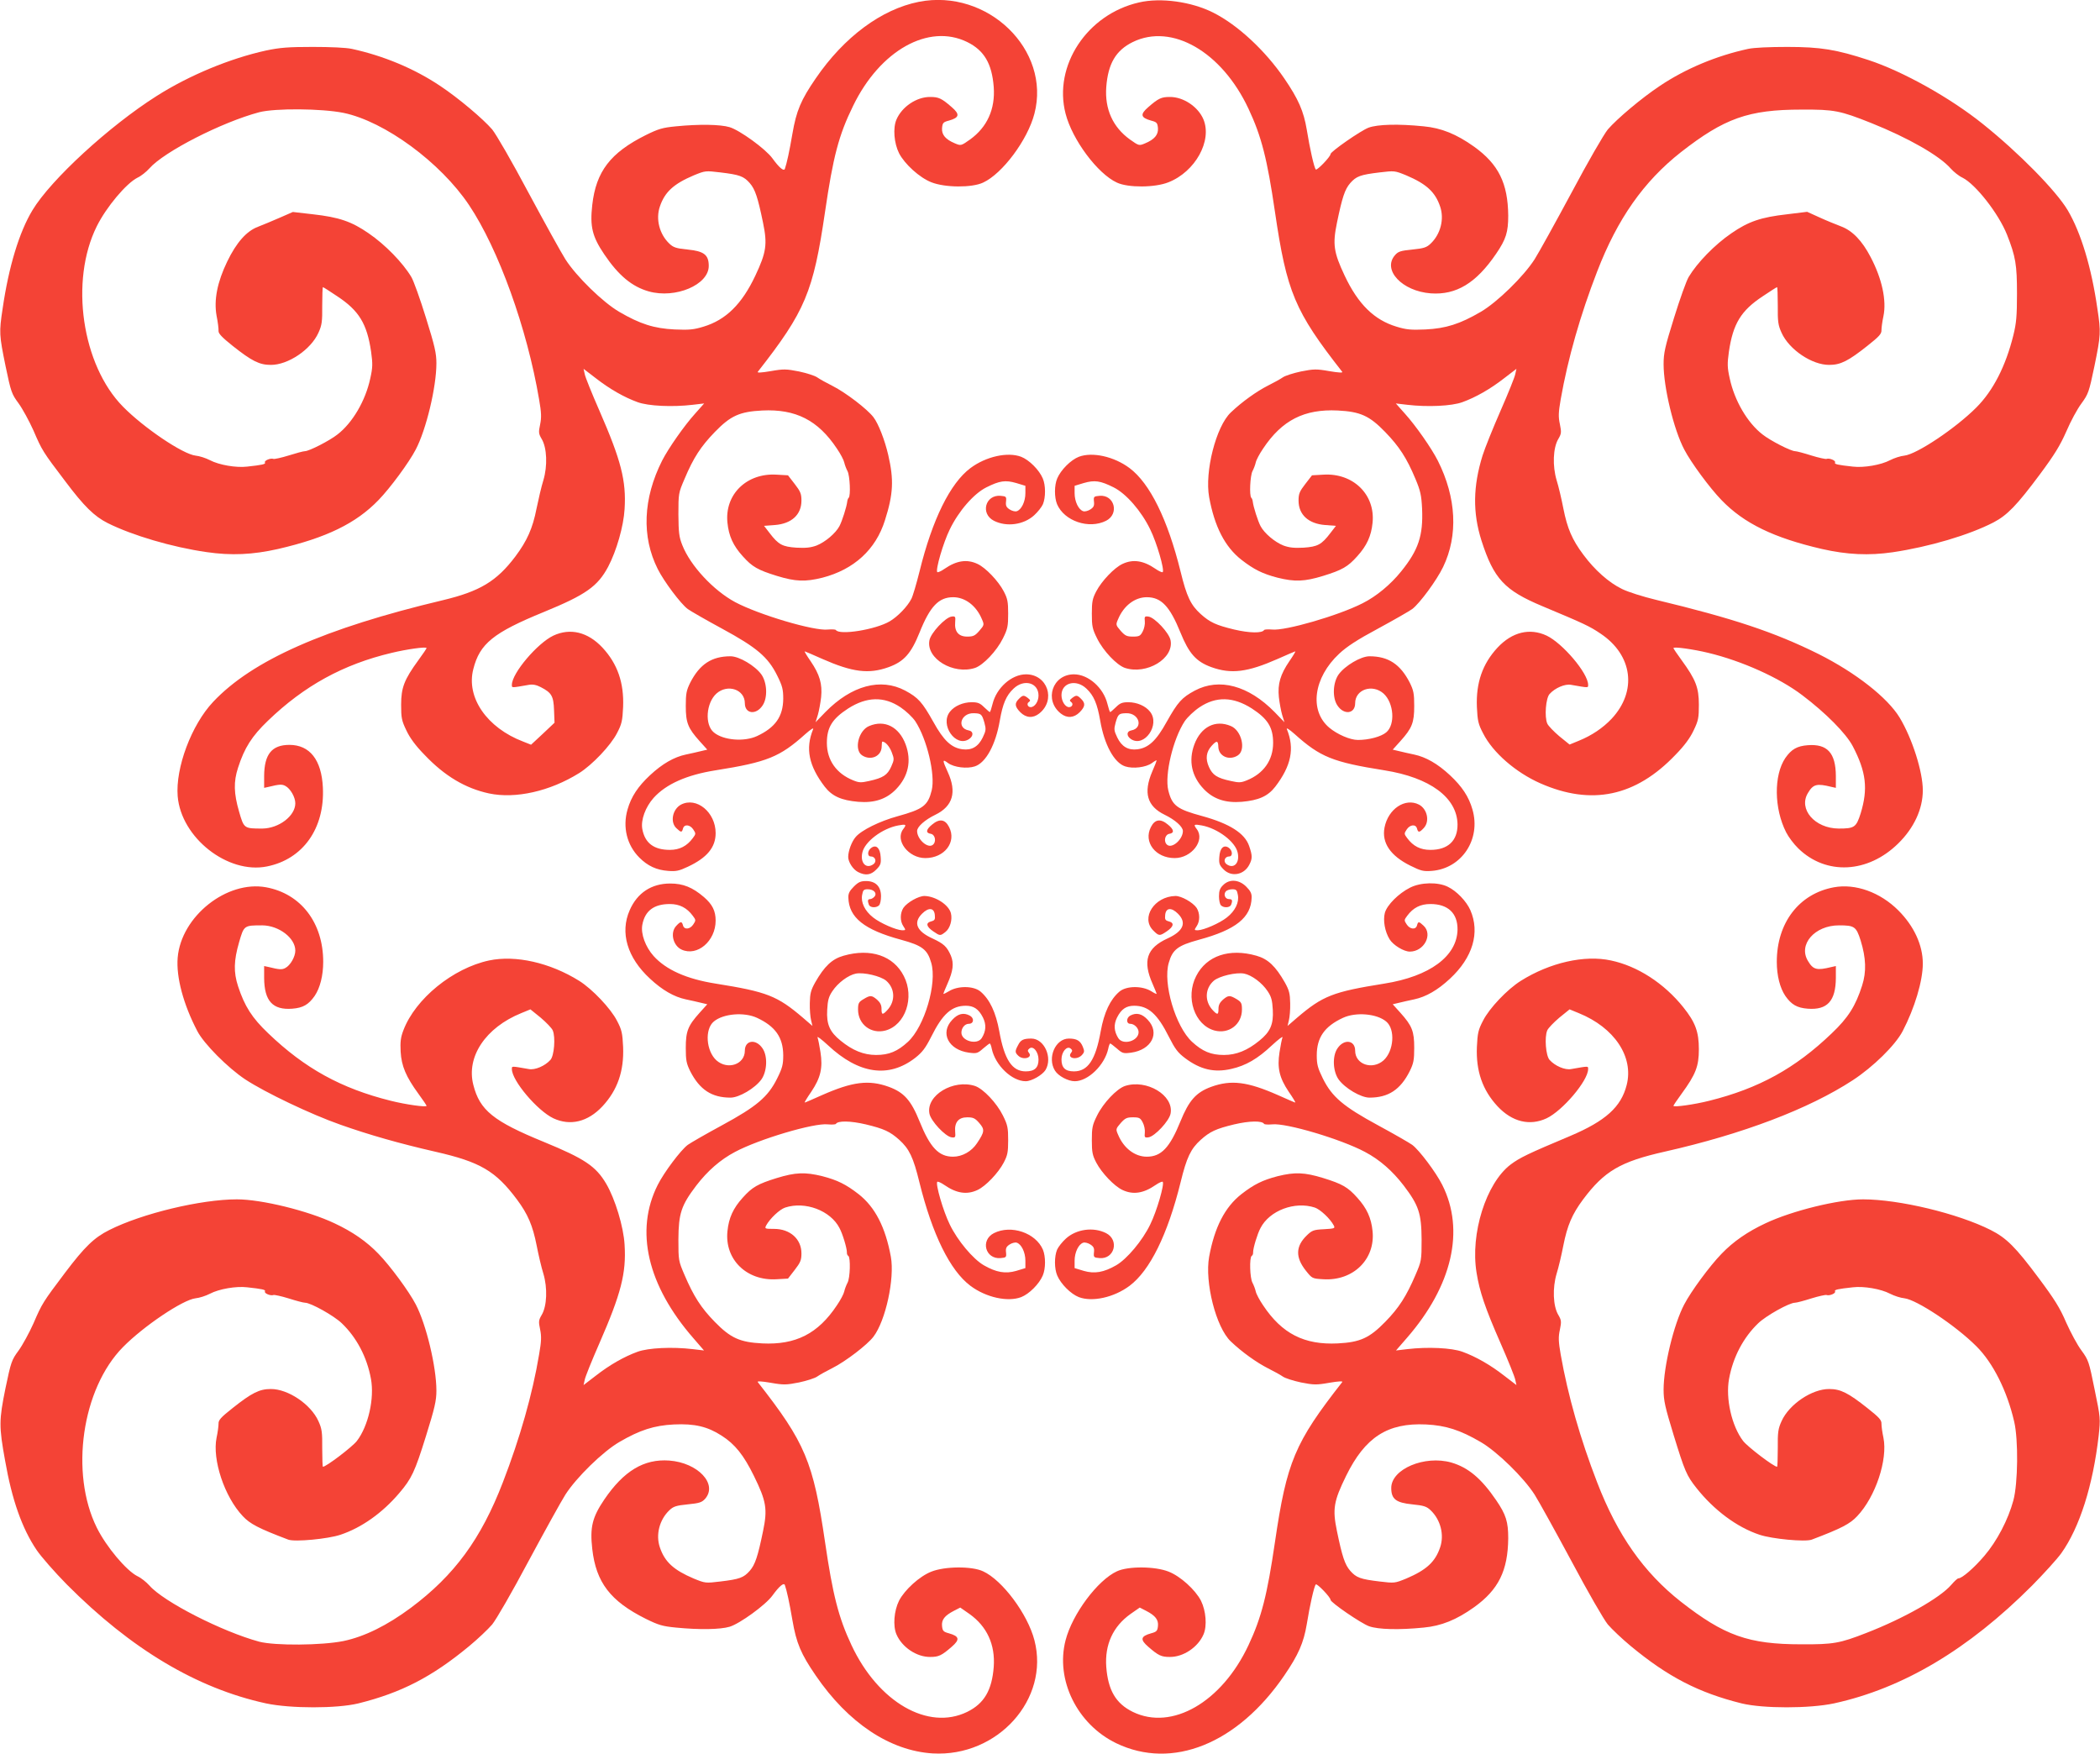
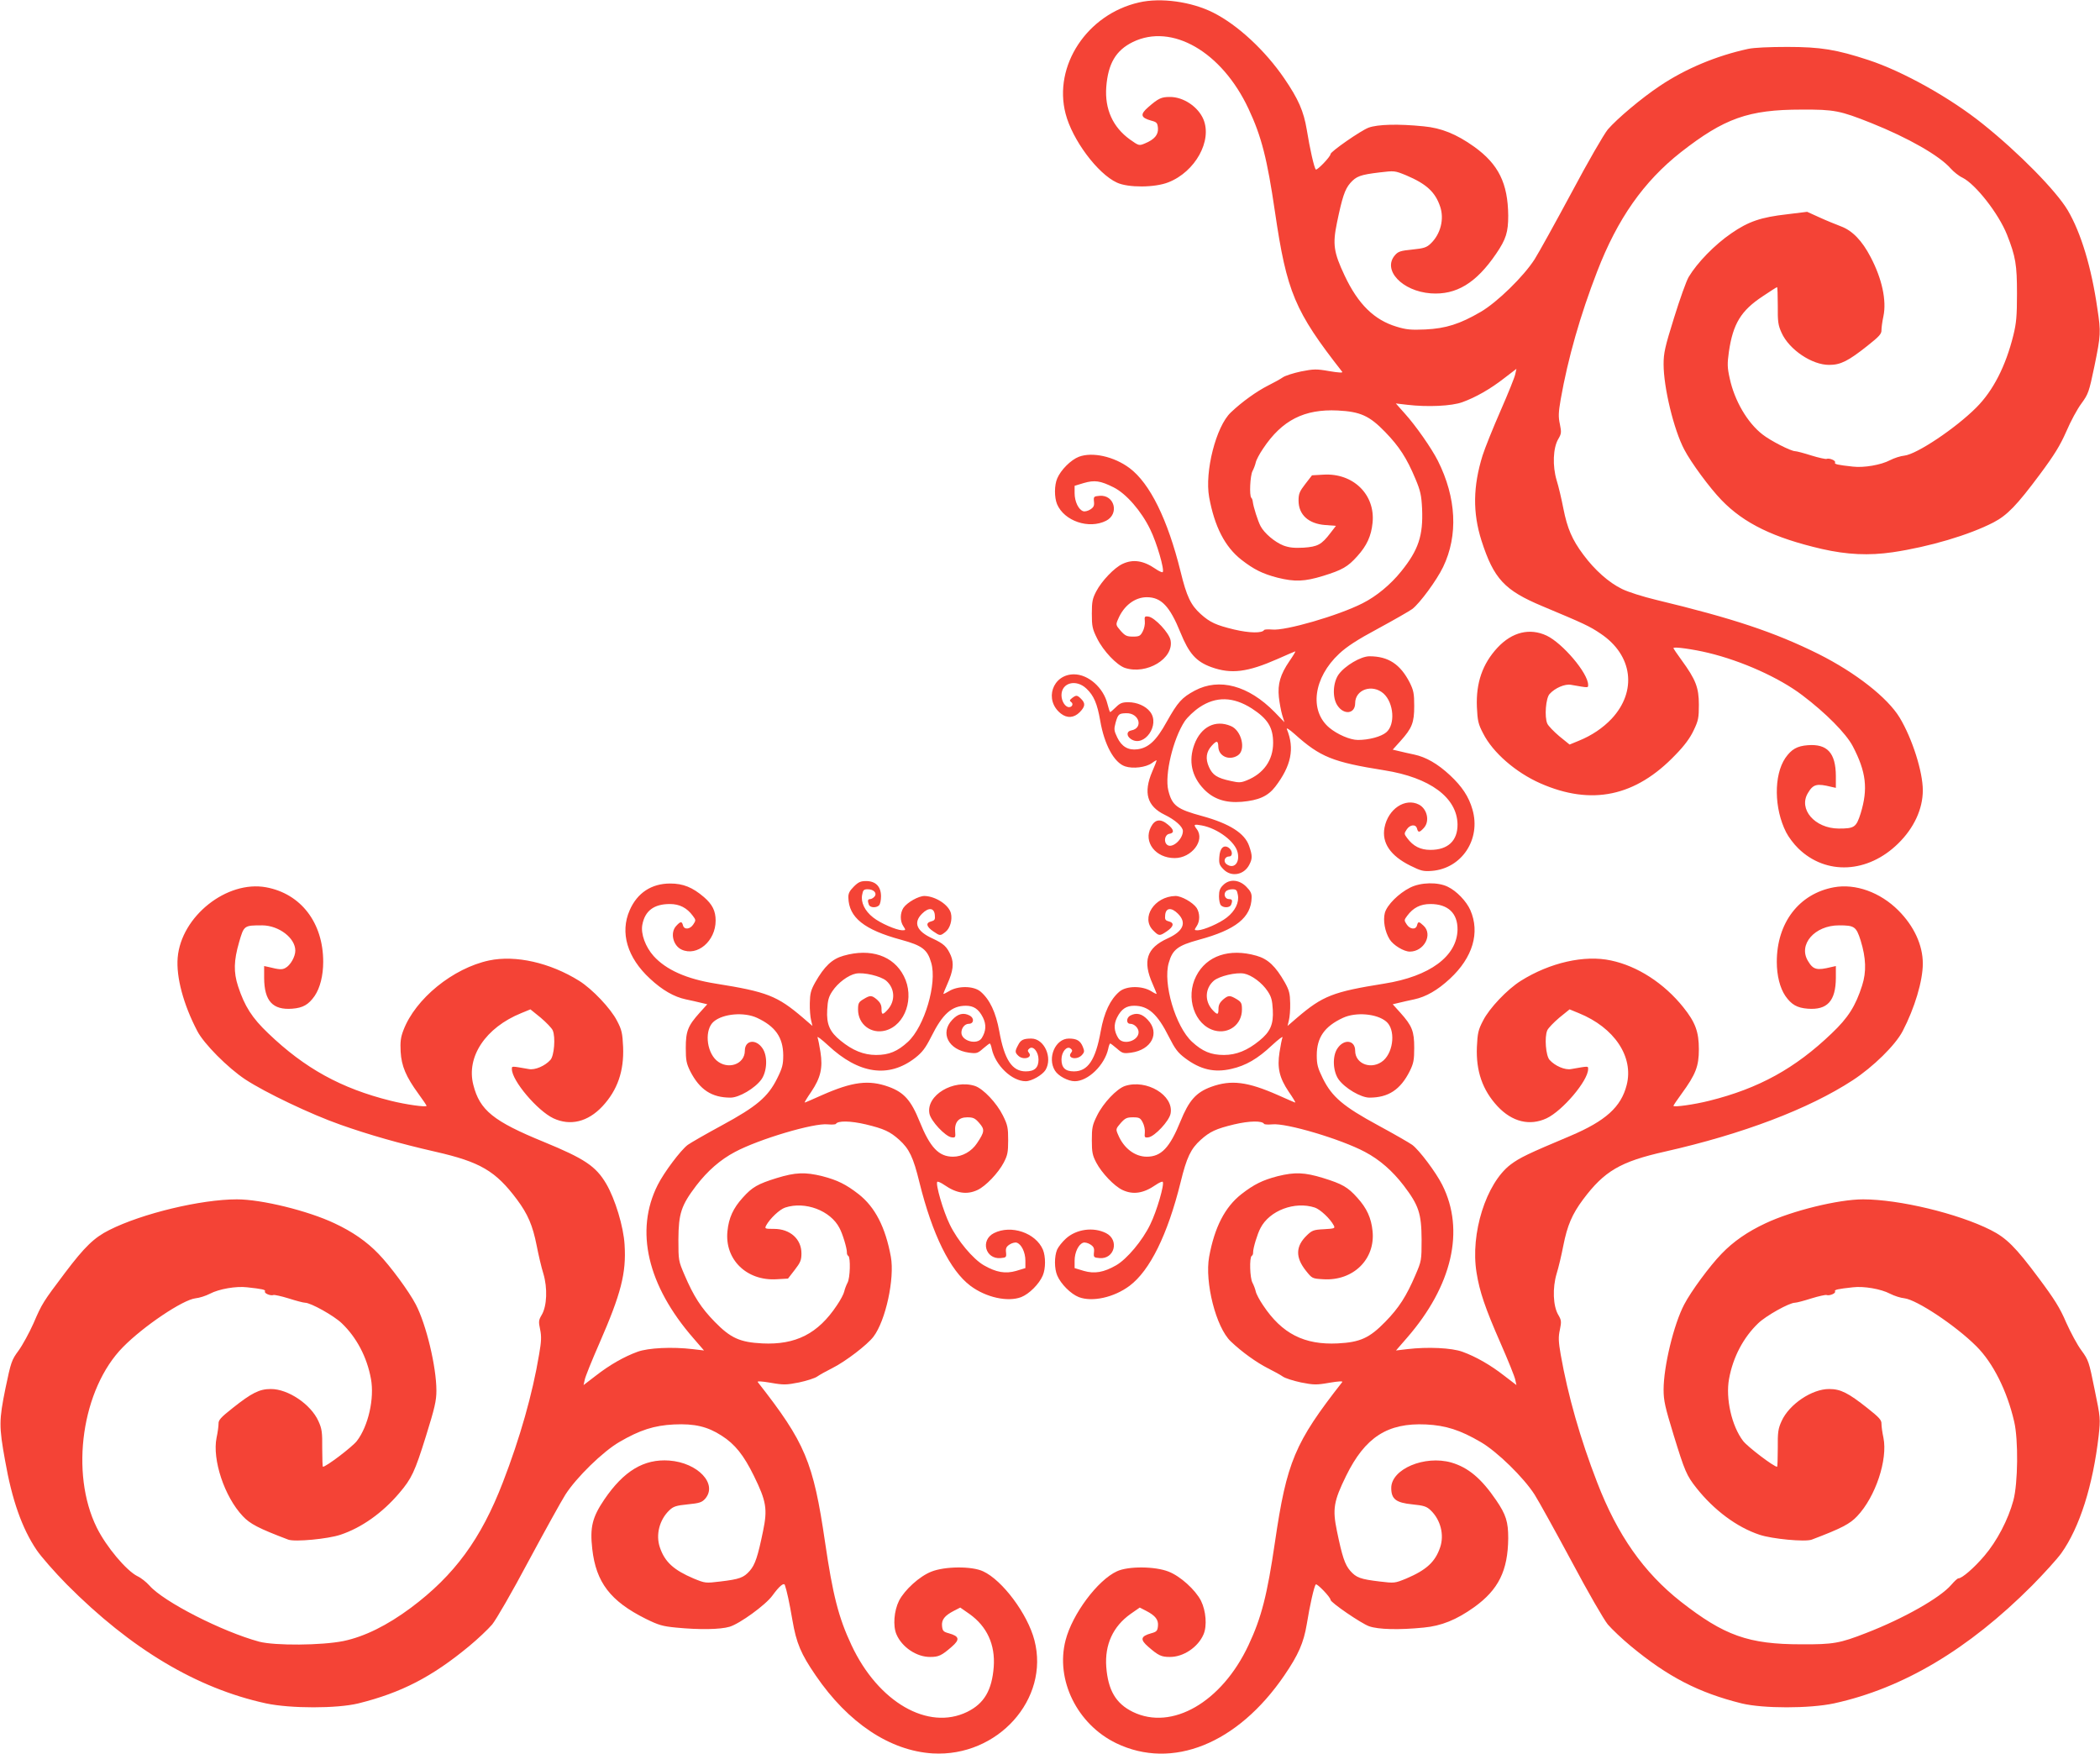
<svg xmlns="http://www.w3.org/2000/svg" version="1.0" width="1280pt" height="1069pt" viewBox="0 0 1280 1069" preserveAspectRatio="xMidYMid meet">
  <g transform="translate(0,1069) scale(0.1,-0.1)" fill="#f44336" stroke="none">
-     <path d="M5601 10679 c-228 -45 -456 -214 -629 -467 -90 -131 -118 -197 -142 -337 -19 -111 -34 -179 -46 -214 -6 -17 -34 6 -76 64 -41 57 -200 172 -261 190 -57 17 -185 19 -327 5 -82 -8 -106 -15 -185 -54 -214 -107 -302 -221 -325 -425 -15 -132 0 -193 73 -301 87 -129 169 -197 271 -226 163 -46 366 40 366 155 0 68 -29 90 -128 100 -71 7 -88 13 -112 36 -61 58 -84 150 -58 226 30 89 84 138 206 190 71 29 72 29 164 18 116 -14 141 -23 178 -65 33 -38 49 -87 81 -242 27 -131 20 -180 -47 -322 -82 -174 -180 -270 -316 -311 -59 -18 -87 -21 -176 -17 -125 6 -210 33 -337 107 -100 58 -262 216 -329 321 -26 41 -127 224 -225 406 -101 190 -196 354 -221 385 -55 64 -205 191 -318 266 -157 105 -344 183 -537 225 -37 8 -130 12 -240 12 -148 0 -198 -4 -284 -22 -218 -48 -466 -150 -666 -277 -289 -183 -645 -510 -757 -696 -81 -134 -145 -345 -182 -600 -22 -145 -21 -160 18 -351 33 -158 37 -169 79 -226 24 -33 65 -108 91 -166 53 -123 57 -129 192 -307 117 -156 179 -216 260 -257 150 -75 393 -147 603 -177 150 -22 281 -16 436 19 294 68 475 156 612 298 71 73 186 229 227 308 64 122 126 381 126 526 0 61 -10 105 -64 278 -35 113 -75 225 -89 248 -52 87 -159 197 -260 266 -104 72 -180 98 -340 116 l-122 14 -80 -35 c-44 -19 -103 -44 -132 -55 -70 -26 -132 -96 -188 -212 -61 -126 -82 -235 -65 -330 8 -39 13 -81 12 -93 -1 -16 21 -39 86 -91 116 -92 163 -116 232 -116 105 -1 245 93 291 196 21 46 24 68 23 166 0 61 2 112 4 112 3 0 42 -25 88 -56 132 -87 181 -167 206 -338 10 -73 10 -95 -5 -162 -29 -136 -108 -271 -200 -342 -48 -38 -173 -102 -199 -102 -9 0 -54 -12 -98 -26 -45 -14 -87 -23 -93 -21 -18 7 -59 -11 -52 -22 6 -10 -16 -15 -109 -25 -66 -8 -171 10 -226 39 -25 13 -65 26 -88 28 -78 9 -315 169 -442 298 -251 254 -326 767 -160 1100 58 117 180 262 248 296 22 10 54 36 72 56 89 102 441 282 670 343 97 25 380 23 514 -4 251 -52 591 -302 765 -562 180 -269 354 -753 427 -1185 14 -80 15 -110 6 -153 -10 -47 -9 -56 10 -88 32 -54 36 -164 10 -251 -12 -38 -30 -116 -42 -174 -23 -118 -57 -195 -129 -291 -114 -151 -216 -212 -441 -266 -723 -172 -1163 -367 -1401 -620 -132 -140 -230 -402 -216 -575 21 -253 305 -476 544 -428 220 44 353 232 341 481 -8 169 -80 260 -204 260 -107 0 -153 -57 -154 -189 l0 -73 27 6 c65 16 82 17 102 6 31 -16 61 -69 61 -106 0 -77 -100 -153 -201 -154 -112 0 -112 0 -142 104 -32 111 -34 181 -6 267 39 121 84 192 182 286 221 213 459 344 755 414 91 22 212 39 212 29 0 -3 -22 -36 -50 -74 -86 -118 -105 -167 -105 -271 0 -80 3 -97 32 -157 21 -45 56 -93 110 -148 123 -130 250 -205 394 -236 161 -34 371 13 549 124 80 50 193 169 231 244 29 55 33 75 37 159 6 147 -34 263 -126 362 -89 95 -196 121 -299 73 -97 -46 -253 -229 -253 -300 0 -19 -5 -19 104 0 23 4 45 0 72 -14 66 -34 78 -54 81 -140 l3 -77 -71 -67 -72 -67 -48 19 c-221 84 -349 269 -304 442 39 155 122 222 430 348 256 105 328 156 392 276 51 97 94 247 100 351 11 173 -22 299 -153 599 -46 105 -87 206 -90 224 l-7 32 73 -56 c87 -68 176 -118 256 -147 65 -24 212 -31 338 -16 l68 8 -56 -63 c-65 -72 -161 -209 -200 -285 -117 -232 -126 -464 -27 -661 38 -76 140 -212 183 -244 18 -13 112 -67 208 -119 212 -115 281 -173 337 -286 32 -64 37 -85 37 -142 -1 -108 -48 -175 -159 -227 -79 -37 -207 -26 -264 22 -57 47 -47 180 16 237 68 60 173 25 173 -59 0 -65 68 -74 108 -14 32 47 28 139 -7 189 -39 54 -136 111 -188 111 -115 0 -188 -48 -246 -161 -23 -47 -27 -66 -27 -142 0 -102 13 -135 85 -215 l46 -51 -38 -9 c-21 -5 -63 -15 -93 -21 -71 -15 -143 -56 -218 -126 -73 -68 -115 -131 -137 -209 -31 -107 -4 -217 72 -293 51 -51 105 -76 175 -81 48 -4 67 0 120 25 118 55 170 119 170 205 0 127 -116 223 -211 174 -52 -28 -68 -107 -28 -144 29 -27 33 -27 40 -2 7 28 43 25 63 -6 16 -24 16 -27 -3 -52 -36 -49 -81 -72 -140 -72 -97 0 -152 41 -168 127 -10 55 19 134 69 190 76 84 201 140 378 168 315 50 391 81 547 221 34 30 52 41 47 29 -48 -118 -26 -223 71 -350 45 -58 101 -83 204 -92 99 -8 172 16 231 77 75 78 95 173 58 273 -40 107 -128 152 -222 112 -66 -27 -94 -146 -43 -179 52 -34 117 -6 119 52 0 18 2 32 4 32 18 0 43 -28 57 -64 16 -42 16 -46 -3 -89 -23 -51 -49 -68 -134 -87 -49 -11 -62 -11 -98 4 -102 41 -160 123 -160 228 0 95 33 147 130 210 113 72 218 75 319 7 33 -22 73 -60 90 -85 71 -108 123 -326 100 -421 -23 -93 -52 -115 -208 -158 -109 -30 -221 -85 -256 -127 -24 -28 -45 -85 -45 -121 0 -31 29 -76 60 -92 45 -23 78 -19 111 15 26 26 30 36 27 76 -3 54 -26 77 -55 58 -26 -16 -29 -54 -5 -54 27 0 38 -31 16 -47 -44 -32 -82 7 -68 70 14 67 122 148 219 166 49 9 52 6 30 -23 -51 -68 32 -176 135 -176 117 0 192 98 145 189 -24 48 -59 53 -104 15 -37 -30 -40 -51 -8 -56 27 -4 36 -48 13 -67 -30 -25 -96 33 -96 84 0 26 47 68 111 99 107 52 132 138 76 260 -34 74 -34 82 2 55 36 -26 115 -36 163 -20 67 22 127 132 152 279 18 103 39 153 84 195 64 61 152 36 152 -42 0 -37 -23 -71 -48 -71 -18 0 -26 22 -11 31 11 8 10 12 -5 24 -26 20 -32 19 -56 -5 -27 -27 -25 -46 9 -81 35 -35 77 -38 115 -8 104 82 51 239 -80 239 -88 0 -180 -82 -204 -180 -7 -28 -14 -50 -17 -50 -2 0 -18 14 -35 30 -24 24 -38 30 -75 30 -53 0 -106 -23 -133 -58 -63 -79 35 -220 116 -167 29 19 28 48 -1 53 -76 14 -49 107 30 105 46 -1 50 -6 65 -57 11 -41 10 -49 -10 -91 -27 -56 -67 -79 -123 -72 -68 9 -115 53 -178 167 -68 121 -92 148 -172 191 -149 79 -327 31 -486 -131 l-60 -62 14 45 c7 24 16 73 20 108 8 81 -9 138 -64 219 -23 33 -39 60 -36 60 2 0 51 -21 107 -46 184 -81 283 -94 405 -50 93 34 136 82 188 211 64 160 117 215 205 215 73 0 141 -52 175 -134 15 -34 14 -36 -16 -71 -26 -30 -37 -35 -74 -35 -53 0 -78 31 -73 88 3 34 1 37 -22 34 -38 -5 -127 -100 -135 -145 -21 -111 146 -211 278 -168 50 17 132 103 170 180 29 58 32 75 32 151 0 73 -4 92 -27 136 -33 63 -110 144 -160 167 -64 30 -127 21 -201 -30 -20 -14 -40 -23 -44 -20 -12 13 36 179 76 260 54 112 147 219 224 257 80 40 115 45 181 26 l56 -17 0 -45 c0 -51 -24 -101 -53 -110 -10 -3 -29 2 -43 11 -20 13 -25 23 -22 48 3 30 1 32 -33 35 -93 8 -125 -109 -41 -152 77 -39 181 -25 245 33 22 20 46 50 54 68 17 42 17 115 -1 157 -22 52 -83 113 -132 132 -82 31 -214 2 -309 -69 -123 -92 -232 -312 -310 -629 -19 -76 -41 -151 -50 -168 -24 -47 -83 -108 -132 -137 -87 -51 -307 -86 -328 -53 -3 4 -24 5 -49 3 -83 -10 -420 90 -565 167 -132 71 -273 222 -322 347 -20 50 -23 76 -24 188 0 128 1 131 37 215 55 131 100 199 185 287 96 99 151 124 289 131 204 10 340 -59 455 -232 22 -32 42 -70 45 -85 3 -14 12 -38 20 -53 14 -27 20 -149 7 -162 -4 -3 -8 -14 -9 -24 -4 -33 -31 -117 -47 -148 -23 -44 -87 -98 -140 -119 -36 -13 -65 -16 -123 -13 -85 6 -109 18 -163 89 l-34 44 66 5 c102 8 162 63 162 149 0 41 -6 56 -41 101 l-41 53 -70 4 c-182 11 -317 -121 -299 -293 8 -81 35 -140 93 -204 58 -65 92 -84 208 -120 114 -35 173 -37 278 -11 192 50 325 171 381 350 51 160 55 247 20 398 -21 91 -60 191 -90 230 -38 50 -169 150 -248 190 -38 19 -81 43 -95 53 -14 10 -64 26 -111 36 -77 15 -93 16 -172 2 -59 -10 -85 -11 -79 -4 289 369 338 485 410 976 49 334 83 466 171 645 164 338 460 504 695 389 104 -51 151 -132 162 -274 10 -135 -40 -245 -144 -320 -55 -39 -56 -39 -92 -24 -58 24 -82 53 -79 93 3 32 7 37 42 46 64 18 68 38 17 82 -62 54 -80 62 -131 62 -83 1 -173 -60 -206 -138 -22 -51 -15 -143 16 -205 34 -66 125 -149 197 -177 83 -33 247 -34 315 -2 118 54 272 261 313 420 102 389 -285 764 -704 682z" />
    <path d="M6942 10675 c-316 -72 -523 -386 -447 -678 41 -159 195 -366 313 -420 68 -32 232 -31 314 2 163 64 268 253 213 384 -32 76 -122 137 -205 136 -51 0 -69 -8 -131 -62 -51 -44 -47 -64 17 -82 35 -9 39 -14 42 -46 3 -40 -21 -69 -79 -93 -36 -15 -37 -15 -92 24 -104 75 -154 185 -144 320 11 142 58 223 162 274 238 116 542 -59 705 -407 79 -168 114 -306 161 -627 72 -491 121 -607 410 -976 6 -7 -20 -6 -79 4 -79 14 -95 13 -172 -2 -47 -10 -97 -26 -111 -36 -14 -10 -54 -32 -90 -50 -69 -35 -159 -99 -227 -164 -90 -85 -160 -361 -132 -516 33 -180 96 -303 197 -382 76 -59 128 -85 220 -109 105 -26 164 -24 278 11 116 36 150 55 208 120 58 64 85 123 93 203 18 172 -118 305 -299 294 l-70 -4 -41 -53 c-35 -45 -41 -60 -41 -101 0 -86 60 -141 162 -149 l66 -5 -34 -44 c-54 -71 -78 -83 -163 -89 -58 -3 -87 0 -123 13 -53 21 -117 75 -140 119 -16 31 -43 115 -47 148 -1 10 -5 21 -9 24 -13 13 -7 135 7 162 8 15 17 39 20 53 3 15 23 53 45 85 115 173 251 242 455 232 138 -7 193 -32 289 -131 86 -89 131 -158 185 -287 30 -72 36 -99 40 -181 7 -163 -22 -251 -127 -381 -65 -81 -152 -153 -236 -195 -147 -75 -472 -169 -551 -160 -25 2 -46 1 -49 -3 -12 -20 -88 -19 -182 3 -112 27 -148 44 -204 94 -61 55 -86 107 -123 259 -79 319 -187 538 -311 631 -95 71 -227 100 -309 69 -49 -19 -110 -80 -132 -132 -18 -42 -18 -115 -1 -157 44 -103 194 -154 299 -101 82 42 51 160 -40 152 -35 -3 -37 -5 -34 -35 3 -25 -2 -35 -22 -48 -14 -9 -33 -14 -43 -11 -29 9 -53 59 -53 110 l0 45 56 17 c66 19 101 14 181 -26 77 -38 170 -145 224 -257 40 -81 88 -247 76 -260 -4 -3 -24 6 -44 20 -74 51 -137 60 -201 30 -50 -23 -127 -104 -160 -167 -23 -44 -27 -63 -27 -136 0 -76 3 -93 32 -151 38 -77 120 -163 170 -180 132 -43 299 57 278 168 -8 45 -97 140 -135 145 -23 3 -25 0 -22 -29 2 -17 -4 -46 -13 -62 -14 -27 -21 -31 -59 -31 -38 0 -48 5 -75 35 -30 35 -31 37 -16 71 34 82 102 134 175 134 88 0 140 -55 205 -215 52 -128 95 -177 188 -211 122 -44 221 -31 405 50 56 25 105 46 107 46 3 0 -13 -27 -36 -60 -55 -81 -72 -138 -64 -219 4 -35 13 -84 20 -108 l14 -45 -60 62 c-159 162 -337 210 -486 131 -80 -43 -104 -70 -172 -191 -63 -114 -110 -158 -178 -167 -56 -7 -96 16 -123 72 -20 42 -21 50 -10 91 15 51 19 56 65 57 79 2 106 -91 30 -105 -29 -5 -30 -34 -1 -53 81 -53 179 88 116 167 -27 35 -80 58 -133 58 -37 0 -51 -6 -75 -30 -17 -17 -33 -30 -35 -30 -3 0 -10 22 -17 50 -24 98 -116 180 -204 180 -131 0 -184 -157 -80 -239 38 -30 80 -27 115 8 34 35 36 54 9 81 -24 24 -30 25 -56 5 -15 -12 -16 -16 -5 -24 15 -10 7 -31 -13 -31 -23 0 -46 36 -46 73 0 76 89 100 152 40 45 -42 66 -92 84 -195 25 -147 85 -257 152 -279 48 -16 127 -6 163 20 16 12 29 19 29 16 0 -3 -12 -34 -27 -68 -55 -129 -31 -211 76 -263 64 -31 111 -73 111 -99 0 -51 -66 -109 -96 -84 -23 19 -14 63 14 67 31 5 28 26 -9 56 -45 38 -80 33 -104 -15 -47 -91 28 -189 145 -189 103 0 186 108 135 176 -22 29 -19 32 30 23 97 -18 205 -99 219 -166 14 -63 -24 -102 -68 -70 -22 16 -11 47 16 47 24 0 21 38 -4 54 -30 19 -53 -4 -56 -58 -3 -40 1 -50 27 -76 47 -47 124 -33 156 30 19 37 19 55 -1 113 -26 78 -119 137 -286 183 -155 42 -184 64 -207 157 -23 95 29 313 100 421 17 25 57 63 90 85 101 68 206 65 319 -7 97 -63 130 -115 130 -210 0 -105 -58 -187 -160 -228 -36 -15 -49 -15 -98 -4 -84 18 -111 36 -133 85 -23 51 -17 93 17 130 30 33 39 32 40 -7 2 -58 67 -86 119 -52 51 33 23 152 -43 179 -94 40 -182 -5 -222 -112 -37 -100 -17 -195 58 -273 59 -61 132 -85 231 -77 103 9 159 34 204 92 97 127 119 232 71 350 -5 12 13 1 47 -29 156 -140 232 -171 547 -221 278 -44 443 -166 446 -329 1 -100 -58 -156 -165 -156 -61 0 -105 22 -142 72 -19 25 -19 28 -3 52 20 31 56 34 63 6 7 -26 15 -25 41 3 38 40 22 116 -29 143 -84 43 -188 -26 -210 -140 -18 -93 36 -172 157 -232 64 -32 80 -36 131 -32 182 14 301 192 248 374 -22 78 -64 141 -137 209 -75 70 -147 111 -218 126 -30 6 -72 16 -93 21 l-38 9 46 51 c72 80 85 113 85 215 0 76 -4 95 -27 142 -58 113 -131 161 -246 161 -52 0 -149 -57 -188 -111 -35 -50 -39 -142 -7 -189 40 -60 108 -51 108 14 0 84 105 119 173 59 63 -57 73 -190 16 -237 -31 -26 -105 -46 -172 -46 -48 0 -126 34 -175 75 -123 104 -96 305 61 451 46 43 110 85 237 153 96 52 190 106 208 119 46 35 149 175 188 256 93 193 81 423 -32 648 -39 77 -135 214 -200 286 l-56 63 68 -8 c126 -15 273 -8 338 16 80 29 169 79 256 147 l73 56 -7 -32 c-3 -18 -44 -119 -90 -224 -46 -105 -95 -227 -109 -271 -59 -189 -61 -350 -7 -520 75 -233 140 -303 372 -400 253 -106 286 -121 354 -167 196 -131 224 -351 67 -519 -53 -56 -121 -102 -200 -134 l-56 -23 -63 51 c-34 29 -67 63 -73 77 -18 41 -9 155 14 180 33 37 94 63 131 56 109 -19 104 -19 104 0 0 71 -156 254 -253 300 -103 48 -210 22 -299 -73 -92 -99 -132 -215 -126 -362 4 -84 8 -104 38 -161 59 -117 199 -238 348 -304 313 -138 582 -81 825 174 54 55 89 103 110 148 29 60 32 77 32 157 0 104 -19 153 -105 271 -28 38 -50 71 -50 74 0 10 121 -7 212 -29 204 -49 432 -151 573 -258 143 -108 267 -233 308 -311 82 -157 94 -260 48 -410 -27 -85 -38 -92 -134 -92 -146 1 -247 119 -187 217 32 54 54 59 143 37 l27 -6 0 73 c-1 140 -52 196 -171 187 -66 -5 -100 -25 -137 -78 -71 -105 -69 -308 5 -453 14 -28 47 -72 74 -98 169 -165 424 -152 609 30 96 94 150 210 150 324 0 113 -64 315 -141 443 -74 122 -268 274 -495 388 -268 133 -520 217 -990 330 -79 19 -171 48 -207 66 -81 39 -168 117 -236 209 -69 92 -98 161 -122 282 -11 57 -29 134 -41 172 -26 87 -22 197 10 251 19 32 20 41 10 90 -10 45 -9 72 5 153 44 249 119 512 222 778 124 322 284 549 510 727 265 207 412 260 735 260 201 1 235 -6 426 -82 225 -90 416 -199 484 -277 18 -20 50 -46 72 -56 80 -40 220 -219 271 -347 53 -134 61 -184 61 -360 0 -136 -4 -180 -22 -253 -47 -190 -124 -339 -226 -441 -127 -127 -362 -284 -438 -293 -23 -2 -63 -15 -88 -28 -55 -29 -160 -47 -226 -39 -93 10 -115 15 -109 25 7 11 -34 29 -52 22 -6 -2 -48 7 -93 21 -44 14 -89 26 -98 26 -26 0 -151 64 -199 102 -92 71 -171 206 -200 342 -15 67 -15 89 -5 162 25 171 74 251 206 338 46 31 85 56 88 56 2 0 4 -51 4 -112 -1 -98 2 -120 23 -166 46 -103 186 -197 291 -196 69 0 116 24 232 116 72 57 87 73 86 96 0 15 5 53 12 85 20 96 -9 229 -78 360 -52 100 -111 161 -180 187 -31 12 -91 36 -132 55 l-75 34 -122 -15 c-160 -18 -236 -44 -340 -116 -101 -69 -208 -179 -260 -266 -14 -23 -54 -135 -89 -248 -56 -179 -64 -216 -64 -284 0 -141 62 -399 126 -520 41 -79 156 -235 227 -308 137 -142 318 -230 612 -298 154 -35 286 -41 431 -20 223 33 466 105 615 182 84 44 142 104 282 292 90 121 124 177 162 263 26 61 67 137 92 170 42 58 46 69 79 227 39 191 40 206 18 351 -36 251 -100 463 -181 600 -71 119 -299 351 -518 526 -198 159 -486 320 -696 389 -195 64 -292 80 -494 80 -110 0 -203 -4 -240 -12 -193 -42 -380 -120 -537 -225 -113 -75 -263 -202 -318 -266 -25 -31 -120 -195 -221 -385 -98 -182 -199 -365 -225 -406 -67 -105 -229 -263 -329 -321 -127 -74 -212 -101 -337 -107 -89 -4 -117 -1 -176 17 -136 41 -234 137 -316 311 -67 142 -74 191 -47 322 32 155 48 204 81 242 37 42 62 51 178 65 92 11 93 11 164 -18 122 -52 176 -101 206 -190 26 -76 3 -168 -58 -226 -24 -23 -41 -29 -112 -36 -71 -7 -86 -12 -105 -34 -79 -90 43 -220 218 -233 155 -11 276 62 398 241 61 89 74 133 74 233 -2 197 -59 313 -208 420 -108 77 -200 114 -307 124 -157 16 -281 12 -336 -8 -48 -18 -232 -146 -232 -161 0 -16 -83 -102 -90 -94 -10 11 -36 125 -55 243 -19 113 -51 186 -137 312 -117 171 -284 326 -433 401 -133 67 -320 93 -453 62z" />
    <path d="M5204 5286 c-26 -26 -34 -42 -33 -67 3 -121 96 -196 322 -257 128 -35 160 -59 183 -140 37 -125 -41 -389 -142 -482 -63 -58 -115 -80 -194 -80 -76 0 -144 28 -216 87 -67 54 -87 100 -82 188 3 58 9 80 31 113 34 52 98 99 144 108 49 9 150 -15 184 -43 55 -47 58 -126 7 -180 -29 -31 -35 -29 -35 9 0 22 -8 38 -27 55 -33 28 -42 28 -83 3 -29 -17 -33 -25 -33 -63 0 -91 80 -151 167 -128 122 33 179 202 112 332 -63 124 -202 171 -367 124 -71 -20 -117 -64 -174 -164 -26 -47 -31 -67 -32 -126 -1 -38 3 -85 8 -104 l8 -34 -58 50 c-157 134 -219 158 -532 208 -177 28 -302 84 -378 168 -50 56 -79 135 -69 190 16 86 71 127 168 127 59 0 104 -23 140 -72 19 -25 19 -28 3 -52 -20 -31 -56 -34 -63 -6 -7 26 -15 25 -41 -3 -39 -41 -20 -121 33 -145 95 -43 207 52 207 177 0 59 -20 99 -71 143 -70 60 -127 83 -206 83 -114 0 -201 -57 -247 -163 -60 -136 -15 -289 124 -417 75 -70 147 -111 218 -126 30 -6 72 -16 93 -21 l38 -9 -46 -51 c-72 -80 -85 -113 -85 -215 0 -76 4 -95 27 -142 58 -113 131 -161 246 -161 52 0 149 57 188 111 35 50 39 142 7 189 -40 60 -108 51 -108 -14 0 -84 -105 -119 -173 -59 -63 57 -73 190 -16 237 57 48 185 59 264 22 111 -52 158 -119 159 -227 0 -57 -5 -78 -37 -142 -56 -113 -125 -171 -337 -286 -96 -52 -190 -106 -208 -119 -43 -32 -145 -168 -183 -244 -141 -279 -63 -613 218 -935 l64 -74 -68 8 c-125 15 -272 8 -337 -16 -80 -29 -169 -79 -256 -147 l-73 -56 7 32 c3 18 44 119 90 224 131 300 164 426 153 599 -6 110 -58 280 -112 372 -63 107 -132 153 -380 255 -308 126 -391 193 -430 348 -44 171 75 349 292 437 l56 23 63 -51 c34 -29 67 -63 73 -77 18 -41 9 -155 -14 -180 -33 -37 -94 -63 -131 -56 -109 19 -104 19 -104 0 0 -71 156 -254 253 -300 103 -48 210 -22 299 73 92 99 132 215 126 362 -4 84 -8 104 -37 159 -38 75 -151 194 -231 244 -178 111 -388 158 -549 124 -220 -47 -449 -233 -522 -425 -17 -44 -20 -71 -17 -131 5 -88 33 -153 108 -256 28 -38 50 -71 50 -74 0 -10 -128 8 -219 31 -301 75 -523 197 -746 411 -99 94 -144 165 -184 287 -28 86 -26 156 6 267 30 104 30 104 142 104 101 -1 201 -77 201 -154 0 -37 -30 -90 -61 -106 -20 -11 -37 -10 -101 6 l-28 6 0 -73 c1 -140 52 -196 171 -187 66 5 100 25 137 78 33 49 52 124 52 208 0 238 -136 415 -348 454 -239 44 -518 -177 -539 -429 -10 -118 35 -286 120 -448 40 -77 185 -223 292 -294 120 -79 400 -213 580 -276 172 -61 361 -115 580 -165 272 -62 366 -117 496 -291 67 -90 96 -159 120 -280 11 -57 29 -134 41 -172 26 -87 22 -197 -10 -251 -19 -32 -20 -41 -10 -88 9 -43 8 -73 -6 -153 -40 -241 -117 -511 -221 -780 -133 -345 -295 -566 -560 -764 -145 -108 -283 -176 -411 -203 -134 -27 -417 -29 -514 -4 -225 61 -583 243 -670 343 -18 20 -50 46 -72 56 -68 34 -190 179 -248 296 -165 333 -91 847 160 1101 125 127 364 288 442 297 23 2 63 15 88 28 55 29 160 47 226 39 93 -10 115 -15 109 -25 -7 -11 34 -29 52 -22 6 2 48 -7 93 -21 44 -14 89 -26 99 -26 35 0 176 -79 224 -125 91 -87 154 -207 178 -339 22 -119 -16 -288 -86 -379 -28 -36 -187 -157 -207 -157 -2 0 -4 51 -4 113 1 97 -2 119 -23 165 -46 103 -186 197 -291 196 -69 0 -116 -24 -232 -116 -72 -57 -87 -73 -86 -96 0 -15 -5 -53 -12 -85 -27 -133 48 -360 160 -478 44 -47 95 -74 277 -143 40 -15 242 4 319 30 128 43 254 132 357 253 76 89 95 129 163 347 54 173 64 217 64 278 0 145 -62 404 -126 526 -41 79 -156 235 -227 308 -72 75 -159 135 -268 186 -163 77 -445 146 -595 146 -219 0 -578 -86 -778 -187 -92 -46 -150 -102 -270 -261 -134 -178 -139 -185 -192 -308 -26 -58 -67 -133 -91 -166 -42 -57 -46 -68 -80 -231 -39 -193 -40 -230 -2 -439 42 -240 103 -413 192 -545 27 -40 110 -135 185 -211 391 -393 791 -632 1213 -724 150 -32 433 -32 564 0 261 65 448 161 676 350 52 43 114 102 139 131 25 31 120 195 221 385 98 182 199 365 225 406 67 105 229 263 329 321 125 73 212 101 333 107 126 6 205 -13 290 -68 82 -52 135 -119 197 -245 76 -155 84 -202 56 -337 -32 -155 -48 -204 -81 -242 -37 -42 -62 -51 -178 -65 -92 -11 -93 -11 -164 18 -122 52 -176 101 -206 190 -26 76 -3 168 58 226 24 23 41 29 112 36 71 7 86 12 106 34 78 90 -44 220 -219 233 -154 11 -277 -63 -396 -238 -73 -108 -88 -169 -73 -301 23 -204 111 -318 325 -425 79 -39 103 -46 185 -54 142 -14 270 -12 327 5 61 18 220 133 261 190 42 58 70 81 76 64 12 -35 27 -103 46 -214 24 -140 52 -206 142 -337 198 -290 453 -459 713 -475 396 -23 714 331 620 690 -41 159 -195 366 -313 420 -68 32 -232 31 -315 -2 -72 -28 -163 -111 -197 -177 -31 -62 -38 -154 -16 -205 33 -78 123 -139 206 -138 51 0 69 8 131 62 51 44 47 64 -17 82 -34 9 -39 15 -42 44 -4 39 16 64 72 93 l39 20 56 -39 c107 -76 158 -187 148 -323 -11 -142 -58 -223 -162 -274 -238 -116 -542 59 -705 407 -79 168 -114 306 -161 627 -72 491 -121 607 -410 976 -6 7 20 6 79 -4 79 -14 95 -13 172 2 47 10 97 26 111 36 14 10 57 34 95 53 79 40 210 140 248 190 74 97 130 354 106 487 -33 180 -96 303 -197 382 -76 59 -128 85 -220 109 -105 26 -164 24 -278 -11 -116 -36 -150 -55 -208 -120 -58 -64 -85 -123 -93 -204 -18 -172 117 -304 299 -293 l70 4 41 53 c35 45 41 60 41 101 0 87 -69 149 -167 149 -56 0 -58 1 -48 21 23 42 82 98 116 109 121 40 276 -18 331 -125 19 -35 45 -122 45 -147 -1 -10 3 -20 9 -23 14 -10 11 -134 -5 -163 -8 -15 -17 -39 -20 -53 -3 -15 -23 -53 -45 -85 -115 -173 -251 -242 -455 -232 -137 7 -193 33 -289 131 -84 86 -129 156 -185 287 -36 84 -37 87 -37 215 1 159 17 208 109 329 69 90 147 158 236 205 146 78 482 178 566 168 25 -2 46 -1 49 3 12 20 88 19 182 -3 112 -27 148 -44 204 -94 61 -55 86 -107 123 -259 79 -319 187 -538 311 -631 95 -71 227 -100 309 -69 49 19 110 80 132 132 18 42 18 115 1 157 -44 103 -194 154 -299 101 -84 -43 -52 -160 41 -152 34 3 36 5 33 35 -3 25 2 35 22 48 14 9 33 14 43 11 29 -9 53 -59 53 -110 l0 -45 -56 -17 c-66 -19 -122 -9 -197 34 -66 38 -161 151 -208 249 -40 81 -88 247 -76 260 4 3 24 -6 44 -20 74 -51 137 -60 201 -30 50 23 127 104 160 167 23 44 27 63 27 136 0 76 -3 93 -32 151 -38 77 -120 163 -170 180 -132 43 -299 -57 -278 -168 8 -45 97 -140 135 -145 23 -3 25 0 22 34 -5 57 20 88 73 88 37 0 48 -5 74 -35 34 -39 33 -53 -14 -123 -33 -50 -90 -82 -146 -82 -87 0 -140 56 -204 215 -52 129 -95 177 -188 211 -122 44 -221 31 -405 -50 -56 -25 -104 -46 -107 -46 -3 0 15 30 40 66 57 85 71 145 56 241 -6 39 -14 79 -18 90 -4 10 25 -12 64 -48 187 -175 369 -202 531 -77 43 34 62 58 98 129 69 139 125 189 211 189 48 0 78 -20 104 -71 22 -44 19 -84 -7 -126 -28 -44 -124 -18 -124 33 0 29 21 54 45 54 31 0 35 34 6 50 -38 20 -72 12 -107 -26 -76 -80 -23 -183 102 -200 47 -6 53 -4 86 25 20 17 38 31 41 31 3 0 9 -15 12 -32 22 -102 123 -198 207 -198 36 0 102 38 121 69 44 75 -8 191 -87 191 -48 0 -65 -8 -81 -41 -19 -35 -19 -44 1 -63 30 -30 91 -13 65 18 -8 10 -8 16 3 25 23 20 56 -20 56 -67 0 -50 -24 -72 -78 -72 -83 0 -130 71 -161 244 -21 116 -58 194 -114 242 -42 36 -139 37 -194 2 -18 -11 -33 -18 -33 -15 0 2 11 30 25 61 35 79 40 124 21 171 -24 55 -43 73 -112 105 -97 44 -119 96 -64 151 40 40 74 37 78 -8 3 -28 -1 -33 -23 -39 -34 -9 -29 -32 14 -61 41 -28 42 -28 74 -3 28 22 43 74 33 114 -13 51 -93 103 -160 105 -36 1 -107 -39 -130 -73 -20 -32 -21 -80 0 -111 16 -24 15 -25 -7 -25 -36 1 -133 43 -177 78 -51 40 -76 92 -67 138 5 29 10 34 34 34 37 0 59 -24 41 -45 -7 -8 -19 -15 -26 -15 -15 0 -17 -10 -8 -34 7 -19 45 -21 62 -4 7 7 12 32 12 55 0 60 -33 93 -91 93 -33 0 -47 -6 -75 -34z" />
    <path d="M7455 5295 c-19 -18 -25 -35 -25 -68 0 -23 5 -48 12 -55 17 -17 55 -15 62 4 10 26 7 34 -13 34 -23 0 -35 28 -20 46 6 8 24 14 40 14 24 0 29 -5 34 -34 9 -46 -16 -98 -67 -138 -44 -35 -141 -77 -177 -78 -22 0 -23 1 -7 25 21 31 20 79 0 111 -23 34 -94 74 -130 73 -128 -3 -212 -133 -135 -210 35 -35 39 -35 82 -6 43 29 48 52 14 61 -22 6 -26 11 -23 39 4 45 38 48 78 8 55 -55 33 -107 -64 -151 -127 -58 -153 -137 -90 -278 13 -30 24 -57 24 -59 0 -3 -15 4 -32 15 -56 35 -153 34 -195 -2 -56 -48 -93 -126 -114 -242 -31 -174 -78 -244 -163 -244 -53 0 -76 22 -76 73 0 46 33 85 56 66 11 -9 11 -15 3 -25 -28 -34 35 -48 66 -14 15 17 16 23 5 50 -15 37 -37 50 -85 50 -82 0 -133 -117 -85 -195 20 -33 80 -65 121 -65 81 0 182 98 204 198 3 17 9 32 12 32 3 0 21 -14 41 -31 33 -29 39 -31 86 -25 125 17 178 120 102 200 -35 38 -69 46 -107 26 -25 -14 -25 -50 0 -50 25 0 51 -26 51 -51 0 -54 -95 -82 -124 -36 -26 42 -29 82 -7 126 26 51 56 71 104 71 86 0 142 -50 212 -190 37 -73 54 -96 98 -129 93 -70 178 -90 282 -66 89 20 161 62 248 144 39 36 68 58 64 48 -4 -11 -12 -51 -18 -90 -15 -96 -1 -156 56 -241 25 -36 43 -66 40 -66 -3 0 -51 21 -107 46 -184 81 -283 94 -405 50 -93 -34 -136 -83 -188 -211 -65 -160 -117 -215 -205 -215 -73 0 -141 52 -175 134 -15 34 -14 36 16 71 27 30 37 35 75 35 38 0 45 -4 59 -31 9 -16 15 -45 13 -62 -3 -29 -1 -32 22 -29 38 5 127 100 135 145 21 111 -146 211 -278 168 -50 -17 -132 -103 -170 -180 -29 -58 -32 -75 -32 -151 0 -73 4 -92 27 -136 33 -63 110 -144 160 -167 64 -30 127 -21 201 30 20 14 40 23 44 20 12 -13 -36 -179 -76 -260 -47 -98 -142 -211 -208 -249 -75 -43 -131 -53 -197 -34 l-56 17 0 45 c0 51 24 101 53 110 10 3 29 -2 43 -11 20 -13 25 -23 22 -48 -3 -30 -1 -32 34 -35 91 -8 122 110 40 152 -77 39 -181 25 -245 -33 -22 -20 -46 -50 -54 -68 -17 -42 -17 -115 1 -157 22 -52 83 -113 132 -132 82 -31 214 -2 309 69 124 93 232 312 311 631 37 152 62 204 123 259 56 50 92 67 204 94 94 22 170 23 182 3 3 -4 24 -5 49 -3 84 10 420 -90 566 -168 89 -47 167 -115 236 -205 92 -121 108 -170 109 -329 0 -128 -1 -131 -37 -215 -56 -131 -101 -201 -185 -287 -96 -98 -152 -124 -289 -131 -204 -10 -340 59 -455 232 -22 32 -42 70 -45 85 -3 14 -12 38 -20 53 -16 29 -19 153 -5 163 6 3 10 13 9 23 0 25 26 112 45 147 55 107 209 165 331 125 33 -11 93 -67 115 -108 10 -19 7 -20 -59 -24 -63 -3 -73 -7 -105 -38 -68 -66 -70 -133 -6 -214 39 -49 39 -49 108 -53 181 -11 317 122 299 294 -8 80 -35 139 -93 203 -58 65 -92 84 -208 120 -114 35 -173 37 -278 11 -92 -24 -144 -50 -220 -109 -101 -79 -164 -202 -197 -382 -28 -155 42 -431 132 -516 68 -65 158 -129 227 -164 36 -18 76 -40 90 -50 14 -10 64 -26 111 -36 77 -15 93 -16 172 -2 59 10 85 11 79 4 -289 -369 -338 -485 -410 -976 -47 -321 -82 -459 -161 -627 -163 -348 -467 -523 -705 -407 -104 51 -151 132 -162 274 -10 136 41 247 148 323 l56 39 39 -20 c56 -29 76 -54 72 -93 -3 -29 -8 -35 -42 -44 -64 -18 -68 -38 -17 -82 62 -54 80 -62 131 -62 83 -1 173 60 206 138 22 51 15 143 -16 205 -34 66 -125 149 -197 177 -83 33 -247 34 -315 2 -118 -54 -272 -261 -313 -420 -63 -242 71 -513 309 -628 341 -164 739 -4 1024 413 86 126 118 199 137 312 19 118 45 232 55 243 7 8 90 -78 90 -94 0 -16 187 -144 235 -161 57 -20 183 -23 333 -8 107 10 199 47 307 124 149 107 206 223 208 420 0 100 -13 144 -74 233 -90 132 -170 199 -273 229 -163 46 -366 -40 -366 -155 0 -68 29 -90 128 -100 71 -7 88 -13 112 -36 61 -58 84 -150 58 -226 -30 -89 -84 -138 -206 -190 -71 -29 -72 -29 -164 -18 -116 14 -141 23 -178 65 -33 38 -49 87 -81 242 -28 135 -20 182 56 337 116 236 253 324 487 313 121 -6 208 -34 333 -107 100 -58 262 -216 329 -321 26 -41 127 -224 225 -406 101 -190 196 -354 221 -385 25 -29 87 -88 139 -131 228 -189 415 -285 676 -350 131 -32 414 -32 564 0 420 92 818 328 1207 718 72 73 152 161 178 197 112 157 193 413 228 717 11 104 11 108 -25 282 -34 169 -37 178 -80 237 -25 33 -66 110 -93 170 -38 89 -71 142 -169 273 -140 188 -196 243 -291 291 -200 101 -559 187 -778 187 -150 0 -432 -69 -595 -146 -109 -51 -196 -111 -268 -186 -71 -73 -186 -229 -227 -308 -64 -121 -126 -379 -126 -520 0 -67 9 -106 61 -276 68 -221 79 -247 139 -323 107 -135 246 -239 384 -285 77 -26 279 -45 319 -30 182 69 233 96 277 143 112 118 187 345 160 478 -7 32 -12 70 -12 85 1 23 -14 39 -86 96 -116 92 -163 116 -232 116 -105 1 -245 -93 -291 -196 -21 -46 -24 -68 -23 -165 0 -62 -2 -113 -4 -113 -20 0 -179 121 -207 157 -70 91 -108 260 -86 379 24 132 87 252 178 339 48 46 189 125 224 125 10 0 55 12 99 26 45 14 87 23 93 21 18 -7 59 11 52 22 -6 10 16 15 109 25 66 8 171 -10 226 -39 25 -13 65 -26 88 -28 75 -9 312 -166 438 -292 102 -101 188 -273 231 -460 26 -111 23 -376 -5 -480 -32 -118 -100 -248 -177 -338 -63 -74 -136 -137 -158 -137 -6 0 -25 -18 -44 -40 -67 -78 -288 -204 -518 -293 -161 -63 -201 -70 -395 -69 -323 0 -470 53 -735 260 -226 178 -386 405 -510 727 -103 266 -178 529 -222 778 -14 81 -15 108 -5 153 10 49 9 58 -10 90 -32 54 -36 164 -10 251 12 38 30 115 41 172 24 121 53 190 120 280 130 174 228 231 499 292 474 107 877 260 1145 435 124 81 259 213 304 299 73 140 123 306 123 412 0 113 -54 229 -149 324 -111 111 -262 165 -393 141 -212 -39 -348 -216 -348 -454 0 -84 19 -159 52 -208 37 -53 71 -73 137 -78 119 -9 170 47 171 187 l0 73 -27 -6 c-89 -22 -111 -17 -143 37 -61 100 41 217 189 217 94 0 105 -7 132 -92 33 -107 36 -191 9 -275 -40 -125 -85 -196 -185 -291 -223 -214 -445 -336 -746 -411 -91 -23 -219 -41 -219 -31 0 3 22 36 50 74 86 118 105 167 105 271 0 107 -22 165 -95 256 -117 146 -279 251 -441 285 -161 35 -372 -13 -549 -124 -83 -52 -192 -167 -230 -242 -30 -57 -34 -77 -38 -161 -6 -147 34 -263 126 -362 89 -95 196 -121 299 -73 97 46 253 229 253 300 0 19 5 19 -104 0 -37 -7 -98 19 -131 56 -23 25 -32 139 -14 180 6 14 39 48 73 77 l63 51 56 -23 c217 -88 336 -266 292 -438 -34 -134 -128 -219 -345 -311 -257 -108 -307 -132 -364 -175 -148 -114 -245 -420 -206 -658 18 -114 52 -215 146 -429 46 -105 87 -206 90 -224 l7 -32 -73 56 c-87 68 -176 118 -256 147 -65 24 -212 31 -337 16 l-68 -8 66 76 c277 318 355 657 216 933 -38 76 -140 212 -183 244 -18 13 -112 67 -208 119 -212 115 -281 173 -337 286 -31 63 -37 85 -37 141 0 108 47 176 159 228 79 37 207 26 264 -22 57 -47 47 -180 -16 -237 -68 -60 -173 -25 -173 59 0 65 -68 74 -108 14 -32 -47 -28 -139 7 -189 39 -54 136 -111 188 -111 115 0 189 48 246 162 23 47 27 67 27 142 0 101 -13 134 -85 214 l-46 51 38 9 c21 5 63 15 93 21 71 15 143 56 218 126 139 129 184 281 124 418 -24 54 -83 116 -137 142 -60 30 -165 28 -230 -5 -70 -35 -141 -106 -154 -154 -12 -46 0 -114 29 -161 22 -36 87 -75 123 -75 87 0 142 104 84 158 -29 27 -33 27 -40 2 -7 -28 -43 -25 -63 6 -16 24 -16 27 3 52 37 50 81 72 142 72 107 0 166 -56 165 -156 -3 -162 -169 -285 -446 -329 -313 -50 -375 -74 -532 -208 l-58 -50 8 34 c5 19 9 66 8 104 -1 59 -6 79 -32 126 -57 100 -103 144 -174 164 -165 47 -304 0 -367 -124 -67 -130 -10 -299 112 -332 87 -23 167 37 167 128 0 38 -4 46 -32 63 -42 25 -51 25 -84 -3 -19 -17 -27 -33 -27 -55 0 -38 -6 -40 -35 -9 -51 54 -48 133 7 180 34 28 135 52 184 43 46 -9 110 -56 144 -108 22 -33 28 -55 31 -113 5 -88 -15 -134 -82 -188 -72 -59 -140 -87 -216 -87 -79 0 -131 22 -194 80 -101 93 -179 357 -142 482 23 81 55 105 183 140 226 61 319 136 322 257 1 25 -7 41 -33 67 -44 44 -103 48 -141 9z" />
  </g>
</svg>